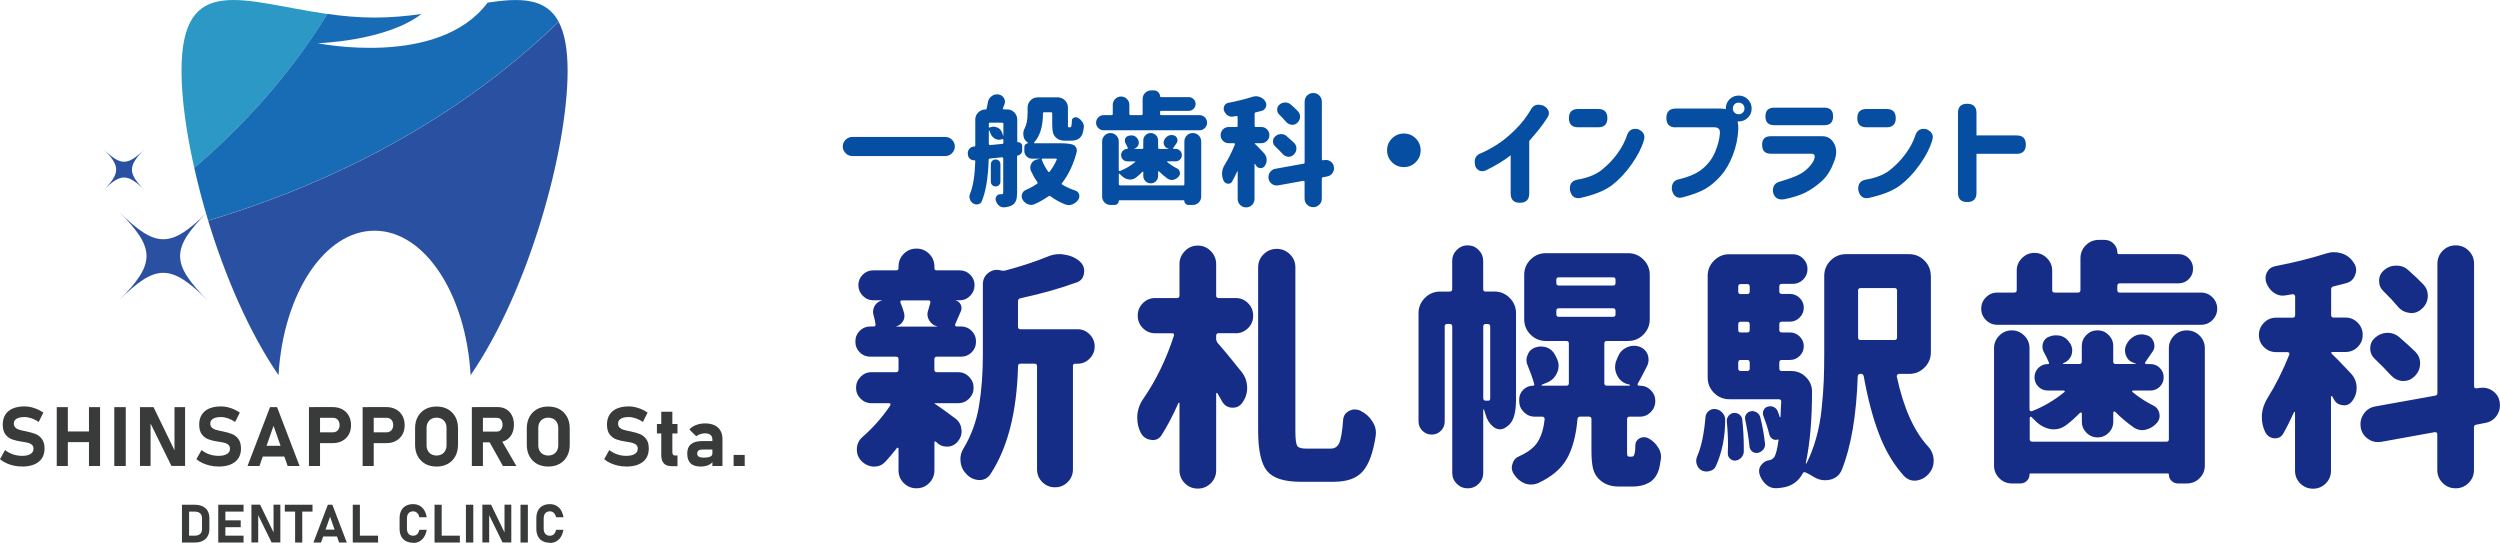
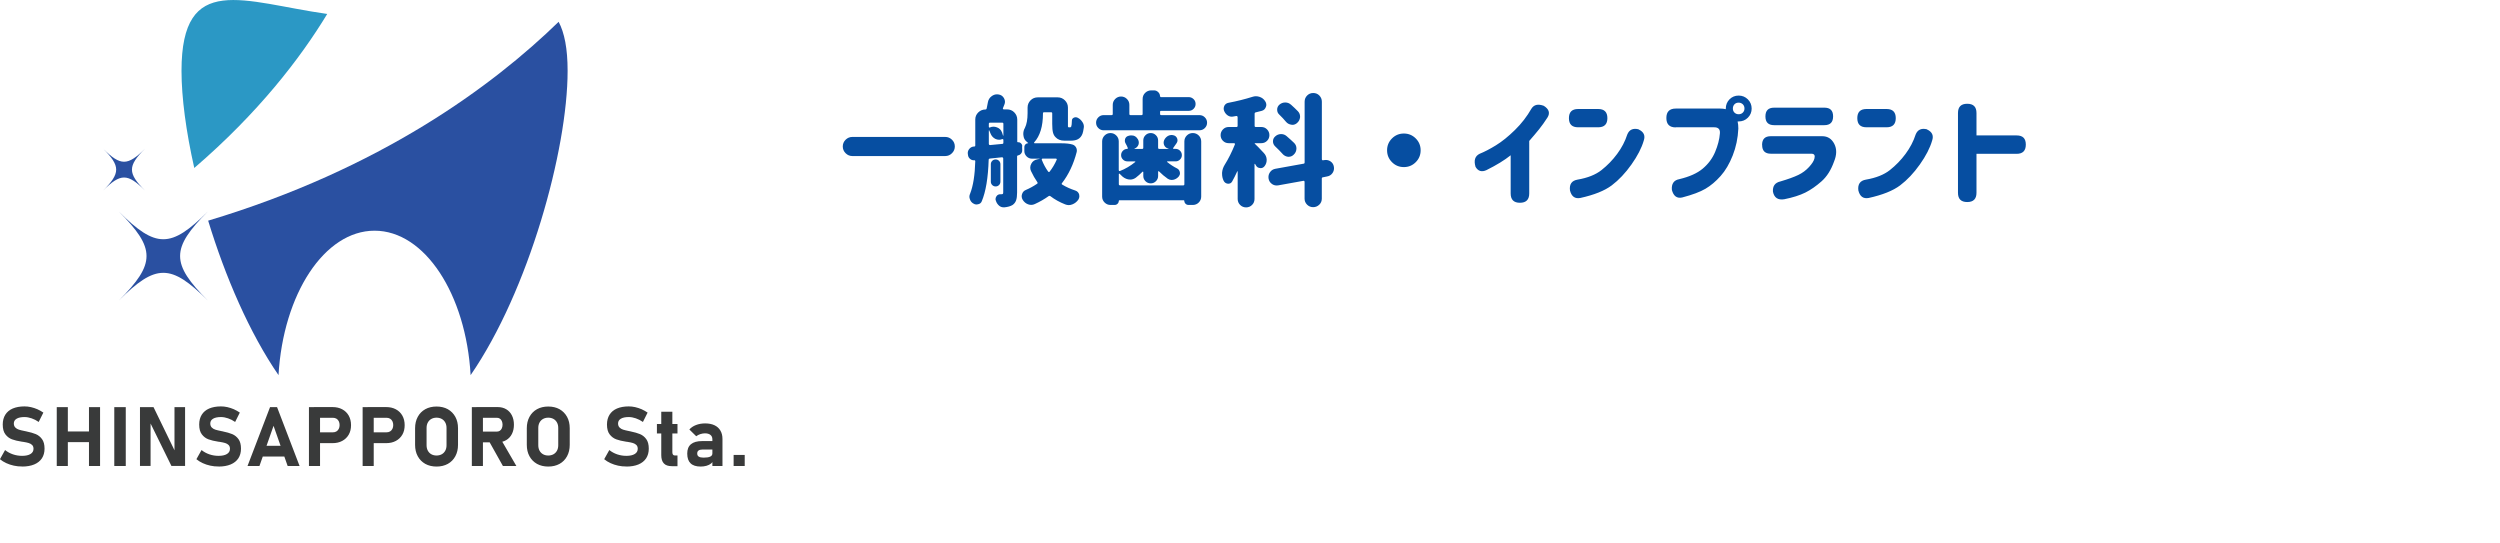
<svg xmlns="http://www.w3.org/2000/svg" id="_レイヤー_2" data-name="レイヤー 2" width="158.21mm" height="34.36mm" viewBox="0 0 448.46 97.39">
  <defs>
    <style>
      .cls-1 {
        fill: #152d87;
      }

      .cls-2 {
        fill: #064ea1;
      }

      .cls-3 {
        fill: #393a3a;
      }

      .cls-4 {
        fill: #186bb5;
      }

      .cls-5 {
        fill: #2b98c5;
      }

      .cls-6 {
        fill: #2a50a1;
      }
    </style>
  </defs>
  <g id="_レイヤー_1-2" data-name="レイヤー 1">
    <g>
-       <path class="cls-1" d="M447.16,70.12c-.57-.39-1.16-.58-1.79-.58-.18,0-.37.02-.58.04l-.58.09-.27-.07c-.09-.07-.13-.17-.13-.29v-21.99c0-.92-.32-1.71-.96-2.35-.64-.64-1.42-.96-2.33-.96s-1.69.32-2.33.96-.96,1.43-.96,2.35v23.16c0,.3-.13.46-.4.49l-10.71,1.93c-.9.15-1.6.6-2.11,1.34-.39.57-.58,1.18-.58,1.84,0,.21.01.4.04.58.15.87.58,1.55,1.3,2.06.54.39,1.13.58,1.79.58.18,0,.37-.01.58-.04l9.67-1.75.27.07c.09.08.13.17.13.29v6.45c0,.9.32,1.66.96,2.31s1.42.96,2.33.96,1.69-.32,2.33-.96c.64-.64.96-1.41.96-2.31v-7.66c0-.3.15-.46.45-.49l1.57-.31c.87-.15,1.55-.58,2.06-1.3.39-.57.58-1.18.58-1.84,0-.18-.02-.36-.04-.54-.12-.87-.54-1.55-1.25-2.06ZM418.27,63.36l-.09-.13.09-.09h2.46c.87,0,1.6-.3,2.2-.9.6-.6.9-1.32.9-2.17s-.3-1.58-.9-2.19c-.6-.61-1.33-.92-2.2-.92h-2.11c-.3,0-.45-.15-.45-.45v-4.61c0-.3.15-.48.45-.54.78-.18,1.54-.37,2.29-.58.78-.21,1.3-.7,1.57-1.48.12-.3.18-.58.18-.85,0-.48-.15-.93-.45-1.34-.51-.81-1.22-1.36-2.15-1.66-.48-.15-.94-.22-1.39-.22s-.9.08-1.34.22c-2.84.9-5.88,1.66-9.14,2.28-.69.12-1.19.48-1.52,1.08-.18.36-.27.72-.27,1.08,0,.27.04.54.13.81.27.75.72,1.34,1.34,1.79.51.36,1.04.54,1.61.54.15,0,.3-.01.45-.04.36-.06.81-.13,1.34-.22.12,0,.22.04.31.11.09.07.13.17.13.29v3.36c0,.3-.15.45-.45.45h-2.96c-.87,0-1.6.31-2.19.92-.6.61-.9,1.34-.9,2.19s.3,1.58.9,2.17c.6.6,1.33.9,2.19.9h2.11l.22.13c.06.09.07.19.04.31-1.19,2.96-2.51,5.57-3.94,7.84-.57.93-.9,1.91-.99,2.96v.45c0,.93.19,1.79.58,2.6.33.69.87,1.08,1.61,1.17h.22c.63,0,1.1-.28,1.43-.85.63-1.1,1.27-2.39,1.93-3.85l.11-.07.07.11v10.48c0,.9.31,1.66.94,2.28s1.39.94,2.28.94,1.66-.31,2.29-.94c.63-.63.94-1.39.94-2.28v-13.3l.09-.11.13.07c.09.18.19.36.31.54.33.63.85.97,1.57,1.03l.22.04c.63,0,1.13-.27,1.52-.81.51-.69.76-1.45.76-2.28v-.27c-.06-.93-.42-1.73-1.08-2.42-1.7-1.82-2.85-3-3.45-3.54ZM428.84,67.26c.57.63,1.25.99,2.06,1.08h.27c.72,0,1.34-.25,1.88-.76.72-.66,1.08-1.46,1.08-2.42,0-.78-.28-1.46-.85-2.06-.84-.81-1.81-1.69-2.91-2.64-.6-.51-1.28-.76-2.06-.76h-.13c-.81.03-1.52.33-2.15.9-.57.51-.85,1.13-.85,1.88s.28,1.39.85,1.93c1.04.99,1.99,1.94,2.82,2.87ZM432.02,48.45c-.6-.54-1.31-.81-2.15-.81s-1.57.27-2.2.81c-.6.51-.9,1.15-.9,1.93s.27,1.37.81,1.88c.99.96,1.85,1.88,2.6,2.78.54.63,1.22.99,2.06,1.08.12.03.24.04.36.04.66,0,1.25-.24,1.79-.72.66-.57,1.03-1.28,1.12-2.15v-.31c0-.75-.27-1.4-.81-1.97-.78-.81-1.67-1.66-2.69-2.55ZM379.82,51.27c0-.3.15-.45.45-.45h10.53c.72,0,1.33-.25,1.84-.76.51-.51.76-1.13.76-1.86s-.25-1.35-.76-1.86c-.51-.51-1.12-.76-1.84-.76h-10.71c-.18,0-.27-.09-.27-.27,0-.63-.22-1.16-.67-1.61-.45-.45-.99-.67-1.61-.67h-1.03c-.93,0-1.71.32-2.35.96s-.96,1.43-.96,2.35v5.69c0,.3-.15.45-.45.45h-4.17c-.3,0-.45-.15-.45-.45v-3.49c0-.87-.31-1.61-.94-2.24s-1.37-.94-2.24-.94-1.61.31-2.24.94-.94,1.37-.94,2.24v3.49c0,.3-.15.45-.45.45h-3.05c-.78,0-1.45.28-2.02.85s-.85,1.25-.85,2.04.28,1.47.85,2.04c.57.57,1.24.85,2.02.85h36.55c.81,0,1.49-.28,2.06-.85s.85-1.25.85-2.04-.28-1.47-.85-2.04c-.57-.57-1.25-.85-2.06-.85h-14.56c-.3,0-.45-.15-.45-.45v-.76ZM364.55,79.22c-.3,0-.45-.15-.45-.45v-3.85l.11-.18.2.04c.15.18.31.34.49.49.78.87,1.69,1.42,2.73,1.66.27.06.54.09.81.09.75,0,1.46-.24,2.15-.72.87-.66,1.72-1.42,2.55-2.28l.2-.04.11.18v1.48c0,.78.28,1.44.83,1.99s1.22.83,1.99.83,1.44-.28,1.99-.83.83-1.22.83-1.99v-1.66l.11-.18.2.04c1.08,1.08,2.21,2.03,3.4,2.87.48.3.97.45,1.48.45.24,0,.46-.03.67-.09.75-.18,1.4-.58,1.97-1.21.33-.39.49-.81.49-1.25,0-.15-.02-.28-.04-.4-.12-.66-.46-1.13-1.03-1.43-1.34-.66-2.61-1.48-3.81-2.46l-.07-.16.16-.11h3.14c.66,0,1.22-.23,1.68-.69s.69-1.02.69-1.68-.23-1.22-.69-1.68-1.02-.69-1.68-.69h-.81l-.16-.11.02-.2c.24-.33.67-.96,1.3-1.88.24-.33.36-.69.36-1.08,0-.24-.04-.48-.13-.72-.24-.63-.67-1.03-1.3-1.21h-.09c-.24-.09-.49-.13-.76-.13-.45,0-.88.1-1.3.31-.66.36-1.15.88-1.48,1.57-.15.33-.22.67-.22,1.03,0,.3.06.6.18.9.27.66.73,1.09,1.39,1.3l.36.13.02.04-.07.04h-3.54c-.3,0-.45-.15-.45-.45v-2.78c0-.78-.28-1.44-.83-1.99-.55-.55-1.22-.83-1.99-.83s-1.44.28-1.99.83c-.55.55-.83,1.22-.83,1.99v2.78c0,.3-.15.45-.45.45h-2.87l-.07-.04.02-.09h.04c.72-.3,1.21-.79,1.48-1.48.09-.3.13-.58.13-.85,0-.39-.11-.78-.31-1.17l-.18-.22c-.36-.6-.88-1-1.57-1.21-.3-.06-.6-.09-.9-.09-.39,0-.76.08-1.12.22-.57.18-.96.57-1.17,1.17-.06.21-.09.43-.09.67,0,.33.09.66.27.99.36.63.66,1.24.9,1.84.06.18,0,.27-.18.27h-.04c-.66,0-1.22.23-1.68.69-.46.46-.69,1.02-.69,1.68s.23,1.22.69,1.68c.46.46,1.02.69,1.68.69h2.91l.16.11-.07.16c-1.82,1.49-3.78,2.64-5.87,3.45l-.27-.04c-.09-.06-.13-.15-.13-.27v-11.02c0-.87-.31-1.61-.94-2.24s-1.37-.94-2.24-.94-1.61.31-2.24.94-.94,1.37-.94,2.24v21.1c0,.87.31,1.61.94,2.24s1.37.94,2.24.94h1.57c.45,0,.83-.16,1.14-.47s.47-.69.47-1.14c0-.12.06-.18.18-.18h24.64c.12,0,.18.06.18.18,0,.45.16.83.47,1.14s.69.47,1.14.47h1.61c.9,0,1.66-.31,2.29-.94s.94-1.39.94-2.29v-21.01c0-.9-.31-1.66-.94-2.28s-1.39-.94-2.29-.94-1.66.31-2.28.94-.94,1.39-.94,2.28v16.3c0,.3-.15.45-.45.45h-24.1ZM346.35,49.48c0-1.08-.38-1.99-1.14-2.75-.76-.76-1.68-1.14-2.75-1.14h-11.33c-1.07,0-1.99.38-2.75,1.14-.76.76-1.14,1.68-1.14,2.75v13.97c0,1.88-.03,3.53-.09,4.95-.06,1.42-.19,3.06-.38,4.93s-.52,3.63-.99,5.29-1.04,3.16-1.72,4.5l-.09.04-.04-.09c.75-3.52,1.12-7.79,1.12-12.81,0-.99-.34-1.84-1.03-2.55-.75-.78-1.64-1.16-2.69-1.16h-1.7c-.3,0-.45-.15-.45-.45v-1.08c0-.3.15-.45.45-.45h1.43c.69,0,1.28-.24,1.77-.72.49-.48.74-1.06.74-1.75s-.25-1.27-.74-1.75c-.49-.48-1.08-.72-1.77-.72h-1.43c-.3,0-.45-.15-.45-.45v-1.03c0-.3.15-.45.45-.45h1.43c.69,0,1.28-.25,1.77-.74.49-.49.74-1.08.74-1.77s-.25-1.27-.74-1.75c-.49-.48-1.08-.72-1.77-.72h-1.43c-.3,0-.45-.15-.45-.45v-.9c0-.3.15-.45.45-.45h1.97c.72,0,1.34-.26,1.86-.78s.78-1.15.78-1.88-.26-1.36-.78-1.88-1.14-.78-1.86-.78h-11.38c-1.08,0-1.99.38-2.75,1.14s-1.14,1.68-1.14,2.75v18.23c0,1.08.38,1.99,1.14,2.75s1.68,1.14,2.75,1.14h8.91c.12,0,.22.04.29.13.07.09.11.2.11.31-.06.66-.1,1.57-.13,2.73l-.04.07-.09-.02c-.12-.39-.25-.76-.4-1.12-.15-.33-.4-.57-.74-.72-.34-.15-.69-.16-1.05-.04-.33.09-.57.3-.72.63-.15.33-.17.66-.04.99.45,1.19.81,2.31,1.07,3.36.09.36.28.63.58.81.3.18.61.21.94.09h.09l.04.09c-.21,1.58-.46,2.6-.76,3.05-.27.36-.58.55-.94.58-.57.09-1.03.37-1.39.85-.27.33-.4.69-.4,1.07,0,.15.01.3.04.45.21.78.6,1.42,1.16,1.93.51.48,1.09.72,1.75.72h.18c.57-.03,1.04-.09,1.43-.18,1.19-.24,2.15-.85,2.87-1.84.15-.18.27-.37.36-.58.12-.27.31-.34.58-.22.45.21.94.48,1.48.81.63.39,1.28.58,1.97.58.3,0,.6-.03.9-.09,1.01-.24,1.72-.82,2.11-1.75,1.67-4.15,2.63-9.75,2.87-16.8.03-.3.19-.45.49-.45h.04c.3,0,.48.13.54.4.72,4.03,1.64,7.53,2.78,10.48,1.13,2.96,2.63,5.45,4.48,7.48.54.54,1.15.81,1.84.81.15,0,.3-.02.45-.04.9-.15,1.64-.6,2.24-1.34.51-.63.76-1.34.76-2.15v-.27c-.06-.9-.4-1.69-1.03-2.37-2.54-2.78-4.41-6.97-5.6-12.59l.11-.27.25-.13h1.88c1.08,0,1.99-.38,2.75-1.14.76-.76,1.14-1.68,1.14-2.75v-13.71ZM312.26,59.64c-.3,0-.45-.15-.45-.45v-1.03c0-.3.15-.45.45-.45h1.16c.3,0,.45.15.45.45v1.03c0,.3-.15.45-.45.45h-1.16ZM313.87,52.3c0,.3-.15.45-.45.45h-1.16c-.3,0-.45-.15-.45-.45v-.9c0-.3.15-.45.45-.45h1.16c.3,0,.45.15.45.45v.9ZM313.42,64.57c.3,0,.45.15.45.45v1.08c0,.3-.15.45-.45.45h-1.16c-.3,0-.45-.15-.45-.45v-1.08c0-.3.15-.45.45-.45h1.16ZM340.3,60.54c0,.3-.15.45-.45.45h-6.09c-.3,0-.45-.15-.45-.45v-8.42c0-.3.15-.45.45-.45h6.09c.3,0,.45.15.45.45v8.42ZM313.83,80.07c.03.39.19.69.49.92.3.22.63.31.99.25.42-.09.75-.3,1.01-.63.25-.33.35-.69.29-1.08-.18-1.61-.46-3.18-.85-4.7-.09-.36-.3-.64-.63-.85-.33-.21-.67-.28-1.03-.22-.36.06-.64.24-.85.54-.21.3-.27.64-.18,1.03.36,1.67.61,3.25.76,4.75ZM309.98,79.98c0,.45-.01.9-.04,1.34,0,.39.13.71.4.96.27.25.6.37.99.34.42-.06.77-.25,1.05-.56s.43-.68.43-1.1v-.58c0-1.67-.09-3.36-.27-5.06-.03-.39-.19-.7-.49-.94s-.64-.34-1.03-.31c-.36.03-.66.2-.92.49-.25.3-.37.64-.34,1.03.15,1.49.22,2.96.22,4.39ZM309.48,75.32c0-.45-.15-.85-.45-1.21-.3-.39-.7-.63-1.21-.72-.48-.09-.9.02-1.28.31-.37.3-.58.69-.61,1.16-.24,2.93-.73,5.26-1.48,6.99-.12.27-.18.54-.18.81,0,.21.03.4.09.58.15.51.43.88.85,1.12.3.15.61.22.94.22.18,0,.36-.03.54-.09.54-.12.91-.42,1.12-.9,1.1-2.45,1.66-5.21,1.66-8.29ZM291.91,81.68c-.03-.09-.04-.4-.04-.94v-5.55c0-.3.15-.45.45-.45h1.84c.78,0,1.43-.28,1.97-.83.54-.55.81-1.21.81-1.97s-.27-1.41-.81-1.95c-.54-.54-1.19-.81-1.97-.81h-.22l-.16-.11-.02-.2c.48-.84,1.04-1.91,1.7-3.22.18-.39.27-.76.27-1.12,0-.33-.06-.66-.18-.99-.3-.69-.82-1.15-1.57-1.39-.3-.09-.6-.13-.9-.13-.45,0-.88.11-1.3.31-.75.36-1.27.93-1.57,1.7-.06.18-.13.36-.22.54-.18.42-.27.85-.27,1.3,0,.42.09.84.27,1.25.36.87.97,1.45,1.84,1.75l.54.13.02.11-.07.07h-4.08c-.3,0-.45-.15-.45-.45v-7.12c0-.3.15-.45.45-.45h3.81c1.07,0,1.99-.38,2.75-1.14.76-.76,1.14-1.68,1.14-2.75v-7.97c0-1.08-.38-1.99-1.14-2.75s-1.68-1.14-2.75-1.14h-14.74c-1.07,0-1.99.38-2.75,1.14s-1.14,1.68-1.14,2.75v7.97c0,1.07.38,1.99,1.14,2.75.76.76,1.68,1.14,2.75,1.14h3.67c.3,0,.45.15.45.45v7.12c0,.3-.15.45-.45.45h-4.39l-.07-.07.07-.11.76-.31c.9-.33,1.54-.91,1.93-1.75.21-.45.31-.88.31-1.3s-.09-.84-.27-1.25c-.09-.21-.19-.42-.31-.63-.33-.69-.84-1.16-1.52-1.43-.36-.12-.72-.18-1.08-.18-.33,0-.67.06-1.03.18-.66.24-1.1.67-1.34,1.3-.15.33-.22.64-.22.94,0,.33.07.66.22.99.51,1.22.9,2.33,1.17,3.31.06.21,0,.31-.18.31-.69,0-1.28.24-1.77.72-.49.48-.74,1.06-.74,1.75v.31c0,.75.28,1.4.83,1.95s1.2.83,1.95.83h1.39c.12,0,.22.04.29.13s.11.19.11.31c-.18,1.67-.59,3.02-1.23,4.05-.64,1.03-1.74,1.89-3.29,2.58-.66.27-1.08.73-1.25,1.39-.09.24-.13.46-.13.67,0,.42.13.82.4,1.21.48.75,1.1,1.28,1.88,1.61.39.15.78.22,1.17.22s.79-.07,1.21-.22c2.48-1.14,4.22-2.61,5.24-4.43,1.01-1.82,1.64-4.18,1.88-7.08.03-.3.19-.45.49-.45h1.57c.3,0,.45.15.45.45v5.55c0,1.49.1,2.6.29,3.34.19.73.53,1.34,1.01,1.81.87.93,2.06,1.39,3.58,1.39h2.55c1.08,0,2-.21,2.78-.63.81-.42,1.39-1.11,1.75-2.06.18-.42.34-1.15.49-2.19.03-.15.04-.3.04-.45,0-.6-.18-1.17-.54-1.7-.42-.69-.99-1.22-1.7-1.61-.27-.15-.54-.22-.81-.22-.24,0-.49.06-.76.18-.51.27-.78.69-.81,1.25,0,.45-.02.78-.04.99-.06.54-.17.87-.31.99-.06.06-.18.09-.36.09h-.36c-.18,0-.3-.07-.36-.22ZM289.35,49.74c.3,0,.45.15.45.45v.58c0,.3-.15.45-.45.45h-9.72c-.3,0-.45-.15-.45-.45v-.58c0-.3.15-.45.45-.45h9.72ZM289.35,55.3c.3,0,.45.15.45.45v.63c0,.3-.15.45-.45.45h-9.72c-.3,0-.45-.15-.45-.45v-.63c0-.3.15-.45.45-.45h9.72ZM266.51,52.3c-.3,0-.45-.15-.45-.45v-5.06c0-.75-.27-1.4-.81-1.95-.54-.55-1.19-.83-1.97-.83s-1.43.28-1.97.83c-.54.55-.81,1.2-.81,1.95v5.06c0,.3-.15.45-.45.45h-1.7c-1.08,0-1.99.38-2.75,1.14s-1.14,1.68-1.14,2.75v19.39c0,.66.23,1.22.69,1.68s1.02.69,1.68.69,1.21-.23,1.66-.69c.45-.46.67-1.02.67-1.68v-17.02c0-.3.15-.45.45-.45h.45c.3,0,.45.15.45.45v26.25c0,.78.27,1.43.81,1.97.54.54,1.19.81,1.97.81s1.43-.27,1.97-.81.81-1.2.81-1.97v-11.29l.07-.09.07.04c.09.27.18.55.27.85.24.93.7,1.67,1.39,2.24.39.3.79.45,1.21.45.3,0,.6-.09.9-.27.27-.15.51-.33.72-.54.84-.75,1.25-2.28,1.25-4.61v-15.41c0-1.08-.38-1.99-1.14-2.75s-1.68-1.14-2.75-1.14h-1.52ZM266.87,58.12c.3,0,.45.15.45.45v12.85c0,.3-.1.45-.31.45h-.49c-.3,0-.45-.15-.45-.45v-12.85c0-.3.15-.45.45-.45h.36ZM232.68,79.93c-.21-.36-.31-1.24-.31-2.64v-29.34c0-.92-.33-1.71-.99-2.35-.66-.64-1.44-.96-2.35-.96s-1.7.32-2.35.96c-.66.64-.99,1.43-.99,2.35v29.29c0,3.52.53,5.93,1.59,7.23,1.06,1.3,3.07,1.95,6.02,1.95h6c2.36,0,4.08-.63,5.17-1.88,1.09-1.25,1.86-3.37,2.31-6.36.03-.21.04-.4.04-.58,0-.72-.22-1.4-.67-2.06-.51-.81-1.22-1.43-2.15-1.88-.33-.15-.66-.22-.99-.22s-.66.09-.99.27c-.66.33-1.02.85-1.08,1.57-.15,2.03-.37,3.4-.67,4.12-.3.72-.82,1.07-1.57,1.07h-4.43c-.87,0-1.4-.18-1.61-.54ZM221.66,59.78c.87,0,1.6-.31,2.22-.92s.92-1.36.92-2.24-.31-1.63-.92-2.24c-.61-.61-1.35-.92-2.22-.92h-3.05c-.3,0-.45-.15-.45-.45v-5.64c0-.9-.32-1.67-.96-2.33-.64-.66-1.42-.99-2.33-.99s-1.69.33-2.33.99c-.64.66-.96,1.43-.96,2.33v5.64c0,.3-.15.45-.45.45h-3.9c-.87,0-1.61.31-2.22.92-.61.61-.92,1.36-.92,2.24s.31,1.63.92,2.24c.61.61,1.35.92,2.22.92h3.05c.12,0,.22.04.29.13l.02.27c-1.37,4.24-3.2,8-5.46,11.29-.66.93-1.03,1.94-1.12,3.05v.49c0,.93.21,1.81.63,2.64.42.75,1.03,1.16,1.84,1.25.12.03.22.04.31.04.69,0,1.22-.31,1.61-.94,1.02-1.61,2.02-3.52,3-5.73l.11-.04.07.09v12.05c0,.9.32,1.66.96,2.31s1.42.96,2.33.96,1.69-.32,2.33-.96c.64-.64.96-1.41.96-2.31v-13.8l.09-.11.13.07c.3.51.58,1,.85,1.48.39.69.97,1.06,1.75,1.12h.18c.69,0,1.24-.28,1.66-.85.6-.81.9-1.7.9-2.69,0-1.08-.33-2.03-.99-2.87-1.88-2.36-3.3-4.08-4.26-5.15-.21-.24-.31-.51-.31-.81v-.54c0-.3.15-.45.45-.45h3.05ZM193.06,50.69c.81-.27,1.27-.82,1.39-1.66.03-.15.04-.3.04-.45,0-.63-.25-1.18-.76-1.66-.78-.69-1.72-1.1-2.82-1.25-.27-.06-.55-.09-.85-.09-.78,0-1.52.17-2.24.49-2.21.9-4.72,1.72-7.52,2.46-.24.06-.49.05-.74-.02-.25-.07-.5-.11-.74-.11-.54,0-1.05.18-1.52.54-.66.51-.99,1.2-.99,2.06v12.63c0,3.34-.23,6.4-.69,9.18-.46,2.78-1.4,5.33-2.8,7.66-.36.6-.54,1.23-.54,1.88,0,.21.01.4.04.58.12.87.5,1.6,1.14,2.22s1.38.93,2.22.96h.04c.81,0,1.45-.34,1.93-1.03,3.1-4.69,4.76-11.15,4.97-19.4,0-.3.15-.45.45-.45h2.51c.3,0,.45.15.45.45v18.5c0,.9.31,1.66.94,2.29.63.63,1.39.94,2.28.94s1.66-.31,2.28-.94c.63-.63.94-1.39.94-2.29v-18.54c0-.27.13-.4.4-.4h.45c.84,0,1.55-.31,2.15-.92.6-.61.9-1.34.9-2.17s-.3-1.56-.9-2.17c-.6-.61-1.31-.92-2.15-.92h-10.26c-.3,0-.45-.15-.45-.45v-4.57c0-.3.15-.48.45-.54,3.85-.84,7.18-1.78,9.99-2.82ZM167.66,72.41l-.04-.07.04-.02h4.21c.78,0,1.43-.27,1.97-.81s.81-1.19.81-1.95-.27-1.42-.81-1.97-1.19-.83-1.97-.83h-3.81c-.3,0-.45-.15-.45-.45v-1.88c0-.3.15-.45.45-.45h4.34c.75,0,1.38-.26,1.9-.78s.78-1.17.78-1.93-.26-1.4-.78-1.93c-.52-.52-1.16-.78-1.9-.78h-.85l-.2-.11-.02-.25c.09-.21.43-1,1.03-2.37.18-.42.16-.83-.04-1.23-.21-.4-.54-.65-.99-.74h-.04.85c.75,0,1.38-.27,1.9-.81.52-.54.78-1.17.78-1.9s-.26-1.36-.78-1.88c-.52-.52-1.16-.78-1.9-.78h-4.12c-.27,0-.4-.13-.4-.4v-.27c0-.9-.31-1.66-.94-2.29-.63-.63-1.39-.94-2.28-.94s-1.66.31-2.28.94c-.63.63-.94,1.39-.94,2.29v.27c0,.27-.13.4-.4.4h-4.12c-.75,0-1.38.26-1.9.78-.52.52-.78,1.15-.78,1.88s.26,1.37.78,1.9c.52.54,1.16.81,1.9.81h1.52v.04c-.57.15-1,.48-1.3.99-.18.36-.27.72-.27,1.07,0,.18.03.37.09.58.18.6.3,1.15.36,1.66l-.04.25c-.06.08-.15.11-.27.11h-.63c-.75,0-1.38.26-1.9.78-.52.52-.78,1.17-.78,1.93s.26,1.4.78,1.93c.52.52,1.16.78,1.9.78h4.61c.3,0,.45.15.45.45v1.88c0,.3-.15.45-.45.45h-4.39c-.78,0-1.43.28-1.97.83s-.81,1.21-.81,1.97.27,1.41.81,1.95,1.19.81,1.97.81h3.14c.12,0,.2.04.25.13l-.02.27c-1.43,2.12-3.11,4.02-5.02,5.69-.66.6-.99,1.34-.99,2.24,0,.75.24,1.39.72,1.93.6.66,1.33,1.03,2.19,1.12h.22c.75,0,1.39-.27,1.93-.81.75-.81,1.46-1.66,2.15-2.55l.16-.04.11.13v3.94c0,.9.31,1.66.94,2.28s1.39.94,2.28.94,1.66-.31,2.28-.94.94-1.39.94-2.28v-5.06l.09-.13.18.04.04.04c.51.57,1.15.85,1.93.85h.04c.78,0,1.42-.31,1.93-.94.45-.54.67-1.13.67-1.79,0-.12-.02-.25-.04-.4-.09-.84-.48-1.49-1.16-1.97-1.67-1.25-2.88-2.12-3.63-2.6ZM166.5,55.66c-.09.24-.13.48-.13.72,0,.36.1.72.31,1.08.33.57.81.93,1.43,1.08l.04.02-.04.02h-7.35v-.04c.54-.15.94-.45,1.21-.9.18-.3.27-.61.27-.94,0-.15-.02-.31-.04-.49-.18-.66-.4-1.3-.67-1.93-.03-.12-.02-.22.02-.29.04-.07.13-.11.25-.11h4.79c.12,0,.21.04.27.13l.04.27c-.12.45-.25.91-.4,1.39Z" />
      <path class="cls-2" d="M351.23,34.58c0,1.11.55,1.66,1.66,1.66s1.66-.56,1.66-1.66v-6.99h7.21c1.09,0,1.64-.55,1.64-1.66s-.55-1.64-1.64-1.64h-7.21v-4.02c0-1.11-.55-1.66-1.66-1.66s-1.66.55-1.66,1.66v14.33ZM345.66,23.19c-1-.24-1.67.07-2.02.93-.39,1.22-1,2.38-1.82,3.49s-1.76,2.07-2.81,2.9c-1.05.83-2.49,1.4-4.3,1.71-1.04.18-1.49.83-1.35,1.94.27,1.08.88,1.53,1.85,1.35,2.49-.55,4.36-1.3,5.64-2.26,1.27-.96,2.45-2.21,3.54-3.75,1.09-1.54,1.82-2.96,2.2-4.27.32-.91.01-1.59-.93-2.02ZM333.17,21.19c0,1.1.55,1.64,1.64,1.64h3.62c1.09,0,1.64-.55,1.64-1.64s-.55-1.64-1.64-1.64h-3.62c-1.09,0-1.64.55-1.64,1.64ZM316.69,20.89c0,1.04.52,1.56,1.56,1.56h9.02c1.04,0,1.56-.53,1.56-1.58s-.52-1.56-1.56-1.56h-9.02c-1.04,0-1.56.52-1.56,1.56v.02ZM316.1,26.01c0,1.04.52,1.56,1.56,1.56h7.29c.51.01.68.3.53.86-.1.42-.42.93-.96,1.52-.54.59-1.18,1.07-1.93,1.43s-1.81.75-3.2,1.16c-.98.22-1.43.84-1.35,1.85.22,1.08.9,1.53,2.02,1.35,1.54-.31,2.81-.71,3.79-1.2.98-.49,1.95-1.17,2.91-2.02s1.7-2.03,2.23-3.52c.51-1.22.52-2.29.05-3.2-.47-.91-1.19-1.37-2.16-1.37h-9.23c-1.04,0-1.56.52-1.56,1.56v.02ZM312.63,20.2c-.2.2-.45.29-.75.29s-.54-.1-.74-.29c-.2-.2-.29-.44-.29-.74s.1-.56.29-.76c.2-.2.44-.29.74-.29s.54.1.75.29c.2.2.3.45.3.76s-.1.54-.3.74ZM300.6,22.83h6.8c.83-.03,1.2.34,1.12,1.12-.08,1.05-.37,2.16-.86,3.32-.49,1.16-1.23,2.15-2.22,2.98-.99.83-2.38,1.45-4.18,1.88-1,.18-1.45.83-1.35,1.94.29,1.11.91,1.56,1.85,1.35,1.83-.48,3.22-1,4.17-1.56s1.86-1.32,2.72-2.29c.86-.96,1.58-2.19,2.17-3.68s.93-3.1,1.01-4.82c0-.48-.04-.91-.13-1.29h.19c.65,0,1.2-.22,1.65-.67s.68-1,.68-1.64-.23-1.2-.68-1.65-1.01-.68-1.65-.68-1.19.22-1.64.67c-.45.46-.67,1.02-.67,1.66v.11c-.31-.07-.65-.11-1.03-.11h-7.94c-1.12,0-1.69.56-1.69,1.69s.56,1.69,1.69,1.69ZM293.93,23.19c-1-.24-1.67.07-2.02.93-.39,1.22-1,2.38-1.82,3.49s-1.76,2.07-2.81,2.9c-1.05.83-2.49,1.4-4.3,1.71-1.04.18-1.49.83-1.35,1.94.27,1.08.88,1.53,1.85,1.35,2.49-.55,4.36-1.3,5.64-2.26,1.27-.96,2.45-2.21,3.54-3.75,1.09-1.54,1.82-2.96,2.2-4.27.32-.91.01-1.59-.93-2.02ZM281.44,21.19c0,1.1.55,1.64,1.64,1.64h3.62c1.09,0,1.64-.55,1.64-1.64s-.55-1.64-1.64-1.64h-3.62c-1.09,0-1.64.55-1.64,1.64ZM276.91,18.97c-1.01-.37-1.74-.2-2.19.51-.8,1.4-1.79,2.69-2.97,3.84-1.18,1.16-2.31,2.07-3.4,2.74-1.09.67-2.05,1.17-2.9,1.51-.86.41-1.11,1.19-.76,2.36.45.77,1.1.97,1.94.59,1.83-.91,3.28-1.8,4.36-2.67v6.85c0,1.11.55,1.67,1.66,1.67s1.67-.56,1.67-1.67v-9.42c.7-.8,1.29-1.5,1.78-2.11s.98-1.3,1.49-2.09c.51-.81.28-1.52-.67-2.11ZM251.83,29.97c.83,0,1.54-.29,2.13-.88s.88-1.3.88-2.13-.29-1.54-.88-2.13-1.3-.88-2.13-.88-1.54.29-2.13.88-.88,1.3-.88,2.13.29,1.54.88,2.13,1.3.88,2.13.88ZM238.69,28.96c-.27-.18-.55-.27-.84-.27-.08,0-.18,0-.27.02l-.27.04-.13-.03-.06-.14v-10.34c0-.43-.15-.8-.45-1.11s-.67-.45-1.1-.45-.79.15-1.09.45c-.3.3-.45.67-.45,1.11v10.89c0,.14-.06.22-.19.23l-5.04.91c-.42.07-.75.28-.99.63-.18.27-.27.55-.27.86,0,.1,0,.19.02.27.07.41.27.73.61.97.25.18.53.27.84.27.08,0,.18,0,.27-.02l4.55-.82.13.03.06.14v3.03c0,.42.15.78.45,1.08.3.3.67.45,1.09.45s.79-.15,1.1-.45.45-.66.45-1.08v-3.6c0-.14.07-.22.21-.23l.74-.15c.41-.07.73-.27.97-.61.18-.27.27-.55.27-.86l-.02-.25c-.06-.41-.25-.73-.59-.97ZM225.1,25.78l-.04-.06.04-.04h1.16c.41,0,.75-.14,1.03-.42s.42-.62.42-1.02-.14-.74-.42-1.03c-.28-.29-.62-.43-1.03-.43h-.99c-.14,0-.21-.07-.21-.21v-2.17c0-.14.07-.22.21-.25.37-.08.72-.18,1.07-.27.37-.1.61-.33.74-.7.06-.14.08-.27.08-.4,0-.22-.07-.43-.21-.63-.24-.38-.58-.64-1.01-.78-.22-.07-.44-.11-.65-.11s-.42.04-.63.11c-1.33.42-2.77.78-4.3,1.07-.32.06-.56.23-.72.51-.08.17-.13.34-.13.51,0,.13.02.25.06.38.13.35.34.63.63.84.24.17.49.25.76.25l.21-.02c.17-.03.38-.06.63-.11l.15.05.06.14v1.58c0,.14-.07.21-.21.21h-1.39c-.41,0-.75.14-1.03.43-.28.29-.42.63-.42,1.03s.14.74.42,1.02.62.42,1.03.42h.99l.11.06.02.15c-.56,1.39-1.18,2.62-1.85,3.69-.27.44-.42.9-.46,1.39v.21c0,.44.09.84.27,1.22.15.32.41.51.76.55h.11c.29,0,.52-.13.67-.4.29-.52.6-1.12.91-1.81l.05-.03.03.05v4.93c0,.42.15.78.44,1.07s.65.44,1.07.44.78-.15,1.07-.44.44-.65.44-1.07v-6.26l.04-.05.06.03.15.25c.15.29.4.46.74.48l.11.02c.29,0,.53-.13.72-.38.24-.32.36-.68.36-1.07v-.13c-.03-.44-.2-.81-.51-1.14-.8-.86-1.34-1.41-1.62-1.66ZM230.07,27.61c.27.29.59.46.97.51h.13c.34,0,.63-.12.88-.36.34-.31.51-.69.51-1.14,0-.37-.13-.69-.4-.97-.39-.38-.85-.79-1.37-1.24-.28-.24-.6-.36-.97-.36h-.06c-.38.01-.72.15-1.01.42-.27.24-.4.53-.4.88s.13.65.4.91c.49.46.93.91,1.33,1.35ZM231.56,18.76c-.28-.25-.62-.38-1.01-.38s-.74.13-1.03.38c-.28.24-.42.54-.42.91s.13.65.38.88c.46.45.87.88,1.22,1.31.25.29.58.46.97.51l.17.02c.31,0,.59-.11.84-.34.31-.27.48-.6.53-1.01v-.15c0-.35-.13-.66-.38-.93-.37-.38-.79-.78-1.26-1.2ZM208.09,20.09c0-.14.07-.21.21-.21h4.95c.34,0,.62-.12.86-.36s.36-.53.36-.87-.12-.64-.36-.87-.53-.36-.86-.36h-5.03l-.13-.13c0-.29-.1-.55-.32-.76s-.46-.32-.76-.32h-.48c-.44,0-.8.15-1.11.45s-.45.67-.45,1.11v2.67c0,.14-.07.21-.21.21h-1.96c-.14,0-.21-.07-.21-.21v-1.64c0-.41-.15-.76-.44-1.05s-.65-.44-1.05-.44-.76.15-1.05.44-.44.65-.44,1.05v1.64c0,.14-.07.21-.21.21h-1.43c-.37,0-.68.13-.95.4s-.4.59-.4.96.13.69.4.96.58.4.95.4h17.19c.38,0,.7-.13.97-.4s.4-.59.4-.96-.13-.69-.4-.96-.59-.4-.97-.4h-6.85c-.14,0-.21-.07-.21-.21v-.36ZM200.91,33.24c-.14,0-.21-.07-.21-.21v-1.81l.05-.08.09.02.23.23c.37.41.79.67,1.29.78.13.03.25.04.38.04.35,0,.69-.11,1.01-.34.41-.31.81-.67,1.2-1.07l.09-.02.05.08v.7c0,.37.13.68.39.94s.57.39.94.39.68-.13.94-.39.39-.57.39-.94v-.78l.05-.08.09.02c.51.51,1.04.96,1.6,1.35.22.14.46.21.7.21.11,0,.22-.01.32-.04.35-.08.66-.27.93-.57.15-.18.23-.38.23-.59l-.02-.19c-.06-.31-.22-.53-.48-.67-.63-.31-1.23-.7-1.79-1.16l-.03-.07.07-.05h1.47c.31,0,.57-.11.79-.33s.33-.48.33-.79-.11-.57-.33-.79-.48-.33-.79-.33h-.38l-.07-.05v-.09c.12-.15.33-.45.62-.88.11-.15.17-.32.17-.5,0-.11-.02-.22-.06-.34-.11-.29-.32-.48-.61-.57h-.04c-.11-.04-.23-.06-.36-.06-.21,0-.41.05-.61.15-.31.17-.54.42-.7.74-.07.16-.11.32-.11.48,0,.14.03.28.08.42.13.31.34.51.65.61l.17.06v.02s-.02.02-.02.02h-1.66c-.14,0-.21-.07-.21-.21v-1.31c0-.37-.13-.68-.39-.94-.26-.26-.57-.39-.94-.39s-.68.13-.94.39c-.26.26-.39.57-.39.94v1.31c0,.14-.07.21-.21.21h-1.35l-.03-.02v-.04h.03c.34-.14.57-.37.7-.7.04-.14.06-.27.06-.4,0-.18-.05-.37-.15-.55l-.08-.11c-.17-.28-.41-.47-.74-.57-.14-.03-.28-.04-.42-.04-.18,0-.36.04-.53.1-.27.08-.45.27-.55.55-.03.1-.04.2-.04.32,0,.15.04.31.13.46.17.29.31.58.42.86l-.08.13h-.02c-.31,0-.57.11-.79.33-.22.22-.33.48-.33.79s.11.57.33.79c.22.22.48.33.79.33h1.37l.07.05-.03.07c-.86.7-1.78,1.24-2.76,1.62l-.13-.02-.06-.13v-5.18c0-.41-.15-.76-.44-1.05s-.65-.44-1.05-.44-.76.15-1.05.44-.44.65-.44,1.05v9.92c0,.41.15.76.44,1.05s.65.44,1.05.44h.74c.21,0,.39-.07.54-.22s.22-.33.22-.54l.08-.08h11.59l.08.08c0,.21.07.39.22.54s.33.22.54.22h.76c.42,0,.78-.15,1.07-.44s.44-.65.44-1.07v-9.88c0-.42-.15-.78-.44-1.07s-.65-.44-1.07-.44-.78.15-1.07.44-.44.65-.44,1.07v7.67c0,.14-.07.21-.21.21h-11.33ZM185.57,25.69l-.08-.05.02-.1c1.05-1.15,1.58-2.88,1.58-5.18v-.02c0-.14.07-.21.21-.21h1.24c.14,0,.21.07.21.21v1.88c0,.7.05,1.22.14,1.56.09.34.24.61.45.82.38.42.91.63,1.6.63h1.18c.51,0,.93-.09,1.26-.27.36-.2.63-.52.8-.97.08-.21.16-.57.23-1.07l.02-.21c0-.28-.08-.55-.25-.8-.2-.32-.46-.58-.8-.76l-.08-.04c-.11-.06-.23-.08-.36-.08-.1,0-.2.03-.32.08-.23.11-.34.29-.34.53-.01.31-.03.53-.04.67-.03.2-.06.33-.08.4l-.15.13h-.27l-.13-.04-.04-.13v-3.37c0-.51-.18-.94-.54-1.3-.36-.36-.79-.54-1.3-.54h-3.56c-.52,0-.96.18-1.31.54s-.53.79-.53,1.3v.99c0,1.12-.16,2.01-.48,2.65-.2.34-.29.7-.29,1.09l.02.23c.04.48.23.86.57,1.14.1.08.2.17.29.25l-.02.04c-.18,0-.34.07-.47.2-.13.13-.2.3-.2.5v.7c0,.37.13.68.4.96.27.27.59.41.97.41h1.37s-.02.04-.02.04l-.4.08c-.49.1-.85.36-1.07.78-.13.24-.19.47-.19.7,0,.21.04.41.13.61.35.75.73,1.41,1.14,2,.08.13.07.22-.04.29-.63.43-1.31.81-2.04,1.12-.34.14-.56.39-.67.76-.04.13-.06.25-.06.38,0,.21.06.42.19.63.24.38.56.65.97.8.18.07.37.1.57.1.21,0,.42-.05.63-.15.9-.41,1.72-.88,2.46-1.41.11-.08.22-.08.34,0,.77.59,1.66,1.08,2.65,1.47.21.08.42.13.63.13s.43-.04.65-.13c.44-.17.79-.45,1.07-.84.13-.2.19-.4.19-.61,0-.11-.01-.22-.04-.34-.11-.35-.34-.58-.7-.7-.86-.28-1.63-.63-2.32-1.05-.13-.07-.15-.16-.06-.27,1.19-1.53,2.08-3.41,2.65-5.62.01-.08.02-.17.02-.27,0-.18-.05-.36-.15-.53-.14-.24-.34-.41-.61-.5-.48-.15-1.14-.23-2-.23h-4.85ZM188.29,30.81l-.13.05-.13-.07c-.45-.62-.84-1.33-1.16-2.15l.02-.13.1-.06h2.44l.13.06v.13c-.35.8-.78,1.52-1.29,2.17ZM179.21,28.85c-.17-.17-.37-.25-.61-.25s-.44.08-.61.25c-.17.17-.25.37-.25.61v3.12c0,.24.08.44.25.61.17.17.37.25.61.25s.44-.08.61-.25c.17-.17.25-.37.25-.61v-3.12c0-.24-.08-.44-.25-.61ZM183.38,26.24c0-.21-.08-.39-.24-.54-.16-.15-.35-.21-.56-.18l-.1-.08v-3.98c0-.51-.18-.94-.53-1.3s-.79-.54-1.31-.54h-.59l-.13-.06-.02-.13c.08-.21.18-.44.27-.67.07-.17.11-.34.11-.5,0-.22-.06-.45-.19-.67-.23-.38-.56-.6-.99-.65l-.25-.02c-.35,0-.67.11-.97.34-.37.27-.59.63-.67,1.1-.06.31-.13.67-.21,1.07-.03.14-.11.21-.23.21-.51,0-.93.18-1.29.53-.35.35-.53.77-.53,1.26v4.68c0,.1-.05.16-.15.17h-.11c-.34.03-.61.18-.82.44-.18.22-.27.47-.27.74l.02.17.02.17c.03.29.16.53.4.72.2.16.41.23.65.23l.13-.02.13.13c-.07,2.53-.38,4.49-.93,5.88-.08.17-.13.34-.13.53,0,.14.03.28.08.42.1.34.29.6.57.78.2.14.41.21.65.21l.25-.04c.32-.06.55-.23.67-.53.73-1.74,1.14-4.22,1.24-7.44,0-.13.07-.2.21-.23l2.19-.23.15.05.06.14v6.11c0,.13-.02.21-.06.26-.04.05-.13.07-.25.07h-.21c-.29,0-.53.12-.69.36-.11.17-.17.34-.17.5,0,.1.02.2.06.29.11.37.31.67.59.91.24.2.51.29.82.29h.13c.6-.06,1.09-.2,1.45-.42.31-.21.52-.49.64-.83.12-.34.18-.81.18-1.4v-6.53l.1-.13c.24-.03.44-.13.6-.32.16-.18.23-.39.22-.63l-.02-.67ZM179.73,23.73c-.15-.42-.45-.72-.88-.88-.21-.08-.42-.13-.63-.13-.23,0-.45.05-.67.15h-.12s-.05-.11-.05-.11v-.55c0-.14.07-.21.21-.21h2.19c.14,0,.21.07.21.21v2.09l-.03.03h-.03c-.06-.21-.12-.4-.19-.6ZM177.38,23.42l.03-.05.05.03c.07.16.14.32.21.51.17.45.46.78.86.99.22.11.46.17.7.17.18,0,.37-.04.57-.13l.13.02.06.11v.53c0,.14-.07.21-.21.21l-2.19.21-.15-.05-.06-.14v-2.4ZM151.69,25.06c-.34.34-.51.74-.51,1.21s.17.87.51,1.21c.34.34.74.51,1.22.51h16.64c.48,0,.88-.17,1.22-.51s.51-.74.51-1.21-.17-.88-.51-1.21-.74-.5-1.22-.5h-16.64c-.48,0-.88.17-1.22.5Z" />
      <path class="cls-5" d="M58.7,2.5c-15.02-2.12-26.14-7.66-26.14,10.21,0,4.8.82,10.9,2.29,17.42,11.47-9.86,19.01-19.65,23.85-27.63Z" />
-       <path class="cls-4" d="M100.22,3.9c-2.27-4.24-6.8-4.35-12.75-3.43-8.77,11.74-30.47,7.28-30.47,7.28,0,0,12.24-.35,18.6-5.24-2.69.38-5.51.64-8.41.64s-5.78-.27-8.49-.66c-4.85,7.98-12.38,17.78-23.85,27.63.69,3.08,1.52,6.25,2.49,9.44,30.89-9.25,51.03-24.15,62.88-35.68Z" />
      <path class="cls-6" d="M100.22,3.9c-11.85,11.53-31.99,26.42-62.88,35.68,3.05,10.01,7.41,20.14,12.62,27.71.84-14.54,8.23-25.91,17.23-25.91s16.4,11.37,17.23,25.91c10.4-15.09,17.4-40.39,17.4-54.57,0-4.02-.57-6.86-1.61-8.81Z" />
      <path class="cls-6" d="M26.01,34.18c-3.12-3.12-4.39-3.12-7.51,0,3.12-3.12,3.12-4.39,0-7.51,3.12,3.12,4.39,3.12,7.51,0-3.12,3.12-3.12,4.39,0,7.51Z" />
      <path class="cls-6" d="M37.28,53.91c-6.63-6.63-9.34-6.63-15.97,0,6.63-6.63,6.63-9.34,0-15.97,6.63,6.63,9.34,6.63,15.97,0-6.63,6.63-6.63,9.34,0,15.97Z" />
      <path class="cls-3" d="M131.6,83.59h1.99v-1.99h-1.99v1.99ZM125.69,83.69c.37,0,.72-.05,1.05-.14.33-.09.61-.24.83-.42.22-.19.34-.42.37-.69l-.15-1.1c0,.26-.13.45-.39.57s-.65.18-1.19.18c-.38,0-.67-.06-.86-.18-.19-.12-.28-.3-.28-.55s.07-.42.23-.54c.15-.12.38-.18.67-.18h1.98l-.1-1.52h-1.89c-.9,0-1.57.19-2.01.56-.45.37-.67.93-.67,1.68,0,.78.2,1.37.6,1.75.4.39,1,.58,1.81.58ZM127.79,83.59h1.81v-4.84c0-.59-.12-1.09-.37-1.51-.24-.42-.6-.74-1.06-.96-.46-.22-1.03-.33-1.68-.33-.6,0-1.15.1-1.64.29-.49.19-.89.46-1.19.8l1.23,1.21c.21-.16.46-.29.73-.38.28-.09.55-.14.83-.14.43,0,.75.09.99.28s.35.46.35.81v4.78ZM117.84,77.75h3.69v-1.7h-3.69v1.7ZM120.53,83.62h1v-1.92h-.49c-.14,0-.25-.05-.32-.15-.07-.1-.11-.24-.11-.42v-7.27h-1.99v7.77c0,.66.15,1.16.46,1.49.31.34.79.5,1.45.5ZM112.36,83.69c.85,0,1.57-.13,2.17-.38s1.06-.62,1.38-1.1c.31-.48.47-1.05.47-1.73h0c0-.73-.15-1.3-.45-1.71-.3-.41-.67-.71-1.12-.9-.45-.19-1.01-.34-1.67-.48l-.08-.02-.08-.02h-.06s-.06-.02-.06-.02c-.46-.09-.83-.18-1.08-.26-.26-.08-.47-.21-.65-.39-.17-.18-.26-.42-.26-.72h0c0-.37.17-.65.5-.85.33-.2.81-.3,1.42-.3.41,0,.83.08,1.27.23.44.15.87.37,1.27.65l.84-1.68c-.34-.23-.7-.43-1.07-.6-.38-.16-.76-.29-1.16-.38s-.78-.13-1.16-.13c-.82,0-1.52.13-2.11.38-.58.25-1.02.62-1.33,1.11-.3.48-.46,1.07-.46,1.75h0c0,.78.16,1.37.49,1.79.32.42.72.71,1.18.88.46.17,1.05.31,1.76.42l.16.02h.04s.04.01.04.01c.4.06.73.13.99.21.26.08.46.2.62.36.16.16.24.39.24.67h0c0,.41-.18.72-.54.94-.36.22-.86.33-1.51.33-.56,0-1.11-.09-1.64-.27-.53-.18-1-.44-1.41-.77l-.92,1.64c.33.28.71.51,1.14.71.42.2.88.34,1.36.45s.97.15,1.48.15ZM98.35,81.71c-.36,0-.67-.08-.94-.23s-.48-.37-.63-.65-.22-.61-.22-.97v-3.09c0-.37.07-.69.22-.97.15-.28.36-.5.63-.65s.59-.23.94-.23.67.08.94.23.48.37.63.65c.15.28.22.6.22.97v3.09c0,.37-.07.69-.22.97-.15.28-.36.5-.63.65s-.59.23-.94.23ZM98.35,83.69c.76,0,1.44-.16,2.02-.48.58-.32,1.03-.78,1.35-1.37.32-.59.48-1.27.48-2.04v-2.99c0-.77-.16-1.46-.48-2.04s-.77-1.04-1.35-1.37c-.58-.32-1.26-.48-2.02-.48s-1.44.16-2.02.48c-.58.32-1.03.78-1.35,1.37s-.48,1.27-.48,2.04v2.99c0,.77.16,1.46.48,2.04.32.59.77,1.04,1.35,1.37.58.32,1.26.48,2.02.48ZM90.22,83.59h2.41l-2.85-4.91-2.13.33,2.56,4.57ZM84.64,83.59h1.99v-10.56h-1.99v10.56ZM85.44,79.34h3.83c.58,0,1.09-.13,1.53-.39.44-.26.79-.63,1.03-1.11s.36-1.03.36-1.66-.12-1.18-.36-1.66-.58-.85-1.02-1.11c-.44-.26-.95-.39-1.53-.39h-3.83v1.92h3.67c.21,0,.39.05.54.15.16.1.27.25.36.44.08.19.13.41.13.65,0,.25-.05.46-.13.65-.08.19-.2.33-.36.44-.16.1-.33.15-.54.15h-3.67v1.92ZM78.31,81.71c-.36,0-.67-.08-.94-.23s-.48-.37-.63-.65-.22-.61-.22-.97v-3.09c0-.37.07-.69.22-.97.15-.28.36-.5.63-.65s.59-.23.94-.23.67.08.94.23.48.37.63.65c.15.28.22.6.22.97v3.09c0,.37-.07.69-.22.97-.15.28-.36.5-.63.65s-.59.23-.94.23ZM78.31,83.69c.76,0,1.44-.16,2.02-.48.58-.32,1.03-.78,1.35-1.37.32-.59.48-1.27.48-2.04v-2.99c0-.77-.16-1.46-.48-2.04s-.77-1.04-1.35-1.37c-.58-.32-1.26-.48-2.02-.48s-1.44.16-2.02.48c-.58.32-1.03.78-1.35,1.37s-.48,1.27-.48,2.04v2.99c0,.77.16,1.46.48,2.04.32.59.77,1.04,1.35,1.37.58.32,1.26.48,2.02.48ZM65.05,83.59h1.99v-10.56h-1.99v10.56ZM65.95,79.49h3.32c.66,0,1.24-.13,1.74-.4.5-.27.89-.64,1.17-1.13s.41-1.05.41-1.7-.14-1.21-.41-1.7c-.28-.49-.66-.87-1.17-1.14-.5-.27-1.08-.4-1.74-.4h-3.32v1.92h3.38c.24,0,.45.05.64.16.18.11.32.26.42.46.1.2.15.43.15.69s-.05.48-.15.68c-.1.2-.24.35-.42.46-.18.11-.39.16-.63.16h-3.38v1.92ZM55.42,83.59h1.99v-10.56h-1.99v10.56ZM56.33,79.49h3.32c.66,0,1.24-.13,1.74-.4.5-.27.89-.64,1.17-1.13s.41-1.05.41-1.7-.14-1.21-.41-1.7c-.28-.49-.66-.87-1.17-1.14-.5-.27-1.08-.4-1.74-.4h-3.32v1.92h3.38c.24,0,.45.05.64.16.18.11.32.26.42.46.1.2.15.43.15.69s-.05.48-.15.68c-.1.2-.24.35-.42.46-.18.11-.39.16-.63.16h-3.38v1.92ZM46.34,81.89h5.55v-1.92h-5.55v1.92ZM44.4,83.59h2.14l2.53-7.21,2.53,7.21h2.14l-4.04-10.56h-1.26l-4.04,10.56ZM39.21,83.69c.85,0,1.57-.13,2.17-.38s1.06-.62,1.38-1.1c.31-.48.47-1.05.47-1.73h0c0-.73-.15-1.3-.45-1.71-.3-.41-.67-.71-1.12-.9-.45-.19-1.01-.34-1.67-.48l-.08-.02-.08-.02h-.06s-.06-.02-.06-.02c-.46-.09-.83-.18-1.08-.26-.26-.08-.47-.21-.65-.39-.17-.18-.26-.42-.26-.72h0c0-.37.17-.65.5-.85.33-.2.81-.3,1.42-.3.41,0,.83.08,1.27.23.44.15.87.37,1.27.65l.84-1.68c-.34-.23-.7-.43-1.07-.6-.38-.16-.76-.29-1.16-.38s-.78-.13-1.16-.13c-.82,0-1.52.13-2.11.38-.58.25-1.02.62-1.33,1.11-.3.48-.46,1.07-.46,1.75h0c0,.78.16,1.37.49,1.79.32.42.72.71,1.18.88.46.17,1.05.31,1.76.42l.16.02h.04s.04.01.04.01c.4.06.73.13.99.21.26.08.46.2.62.36.16.16.24.39.24.67h0c0,.41-.18.72-.54.94-.36.22-.86.33-1.51.33-.56,0-1.11-.09-1.64-.27-.53-.18-1-.44-1.41-.77l-.92,1.64c.33.28.71.51,1.14.71.42.2.88.34,1.36.45s.97.15,1.48.15ZM25.11,83.58h1.9v-8.15l-.17.19,3.91,7.96h2.45v-10.55h-1.9v8.28l.17-.19-3.93-8.09h-2.43v10.55ZM22.56,73.03h-2.06v10.56h2.06v-10.56ZM11.1,79.31h6.15v-1.92h-6.15v1.92ZM10.18,83.59h1.99v-10.56h-1.99v10.56ZM15.96,83.59h1.99v-10.56h-1.99v10.56ZM3.97,83.69c.85,0,1.57-.13,2.17-.38s1.06-.62,1.38-1.1c.31-.48.47-1.05.47-1.73h0c0-.73-.15-1.3-.45-1.71-.3-.41-.67-.71-1.12-.9-.45-.19-1.01-.34-1.67-.48l-.08-.02-.08-.02h-.06s-.06-.02-.06-.02c-.46-.09-.83-.18-1.08-.26-.26-.08-.47-.21-.65-.39-.17-.18-.26-.42-.26-.72h0c0-.37.17-.65.5-.85.33-.2.81-.3,1.42-.3.41,0,.83.08,1.27.23.44.15.87.37,1.27.65l.84-1.68c-.34-.23-.7-.43-1.07-.6-.38-.16-.76-.29-1.16-.38s-.78-.13-1.16-.13c-.82,0-1.52.13-2.11.38-.58.25-1.02.62-1.33,1.11-.3.48-.46,1.07-.46,1.75h0c0,.78.16,1.37.49,1.79.32.42.72.71,1.18.88.46.17,1.05.31,1.76.42l.16.02h.04s.04.01.04.01c.4.06.73.13.99.21.26.08.46.2.62.36.16.16.24.39.24.67h0c0,.41-.18.72-.54.94-.36.22-.86.33-1.51.33-.56,0-1.11-.09-1.64-.27-.53-.18-1-.44-1.41-.77l-.92,1.64c.33.28.71.51,1.14.71.42.2.88.34,1.36.45s.97.15,1.48.15Z" />
-       <path class="cls-3" d="M98.64,97.39c.43,0,.81-.09,1.14-.28.33-.18.61-.45.83-.8.22-.35.37-.77.46-1.27h-1.32c-.05.23-.12.42-.22.58-.1.16-.23.28-.38.36-.15.08-.32.12-.5.12-.24,0-.44-.05-.61-.15-.17-.1-.3-.24-.38-.43-.09-.19-.13-.41-.13-.68v-1.86c0-.26.04-.49.13-.68.09-.19.22-.33.38-.43.17-.1.37-.15.61-.15.18,0,.35.04.5.13.15.08.27.21.38.36.1.16.18.35.23.57h1.32c-.08-.49-.24-.92-.45-1.27s-.5-.62-.83-.8-.72-.28-1.14-.28c-.52,0-.96.1-1.32.3-.37.2-.65.49-.84.87s-.29.83-.29,1.37v1.86c0,.54.1.99.29,1.37s.47.67.84.86c.37.2.81.3,1.32.3ZM94.69,90.54h-1.32v6.78h1.32v-6.78ZM86.53,97.31h1.22v-5.24l-.11.12,2.51,5.12h1.57v-6.78h-1.22v5.32l.11-.12-2.52-5.2h-1.56v6.78ZM84.9,90.54h-1.32v6.78h1.32v-6.78ZM78.52,97.32h3.97v-1.23h-3.97v1.23ZM77.95,97.32h1.28v-6.78h-1.28v6.78ZM74.11,97.39c.43,0,.81-.09,1.14-.28.33-.18.61-.45.83-.8.22-.35.37-.77.46-1.27h-1.32c-.05.23-.12.42-.22.58-.1.16-.23.28-.38.36-.15.08-.32.12-.5.12-.24,0-.44-.05-.61-.15-.17-.1-.3-.24-.38-.43-.09-.19-.13-.41-.13-.68v-1.86c0-.26.04-.49.13-.68.09-.19.22-.33.38-.43.17-.1.37-.15.61-.15.18,0,.35.04.5.13.15.08.27.21.38.36.1.16.18.35.23.57h1.32c-.08-.49-.24-.92-.45-1.27s-.5-.62-.83-.8-.72-.28-1.14-.28c-.52,0-.96.1-1.32.3-.37.2-.65.49-.84.87s-.29.83-.29,1.37v1.86c0,.54.1.99.29,1.37s.47.67.84.86c.37.2.81.3,1.32.3ZM63.85,97.32h3.97v-1.23h-3.97v1.23ZM63.28,97.32h1.28v-6.78h-1.28v6.78ZM57.45,96.23h3.57v-1.23h-3.57v1.23ZM56.21,97.32h1.38l1.62-4.63,1.62,4.63h1.38l-2.59-6.78h-.81l-2.59,6.78ZM51.09,91.77h4.97v-1.23h-4.97v1.23ZM52.94,97.32h1.28v-6.23h-1.28v6.23ZM45.1,97.31h1.22v-5.24l-.11.12,2.51,5.12h1.57v-6.78h-1.22v5.32l.11-.12-2.52-5.2h-1.56v6.78ZM39.61,91.77h4.08v-1.23h-4.08v1.23ZM39.61,94.57h3.57v-1.23h-3.57v1.23ZM39.61,97.32h4.08v-1.23h-4.08v1.23ZM39.15,97.32h1.28v-6.78h-1.28v6.78ZM32.64,97.32h1.28v-6.78h-1.28v6.78ZM33.29,97.32h1.6c.58,0,1.07-.1,1.47-.3.4-.2.7-.49.9-.85.2-.36.3-.79.3-1.28v-1.92c0-.51-.1-.95-.31-1.32-.21-.36-.51-.64-.91-.83-.4-.19-.88-.28-1.45-.28h-1.6v1.23h1.63c.42,0,.74.1.97.3s.35.49.35.86v2c0,.37-.12.66-.35.86s-.55.3-.97.3h-1.63v1.23Z" />
    </g>
  </g>
</svg>